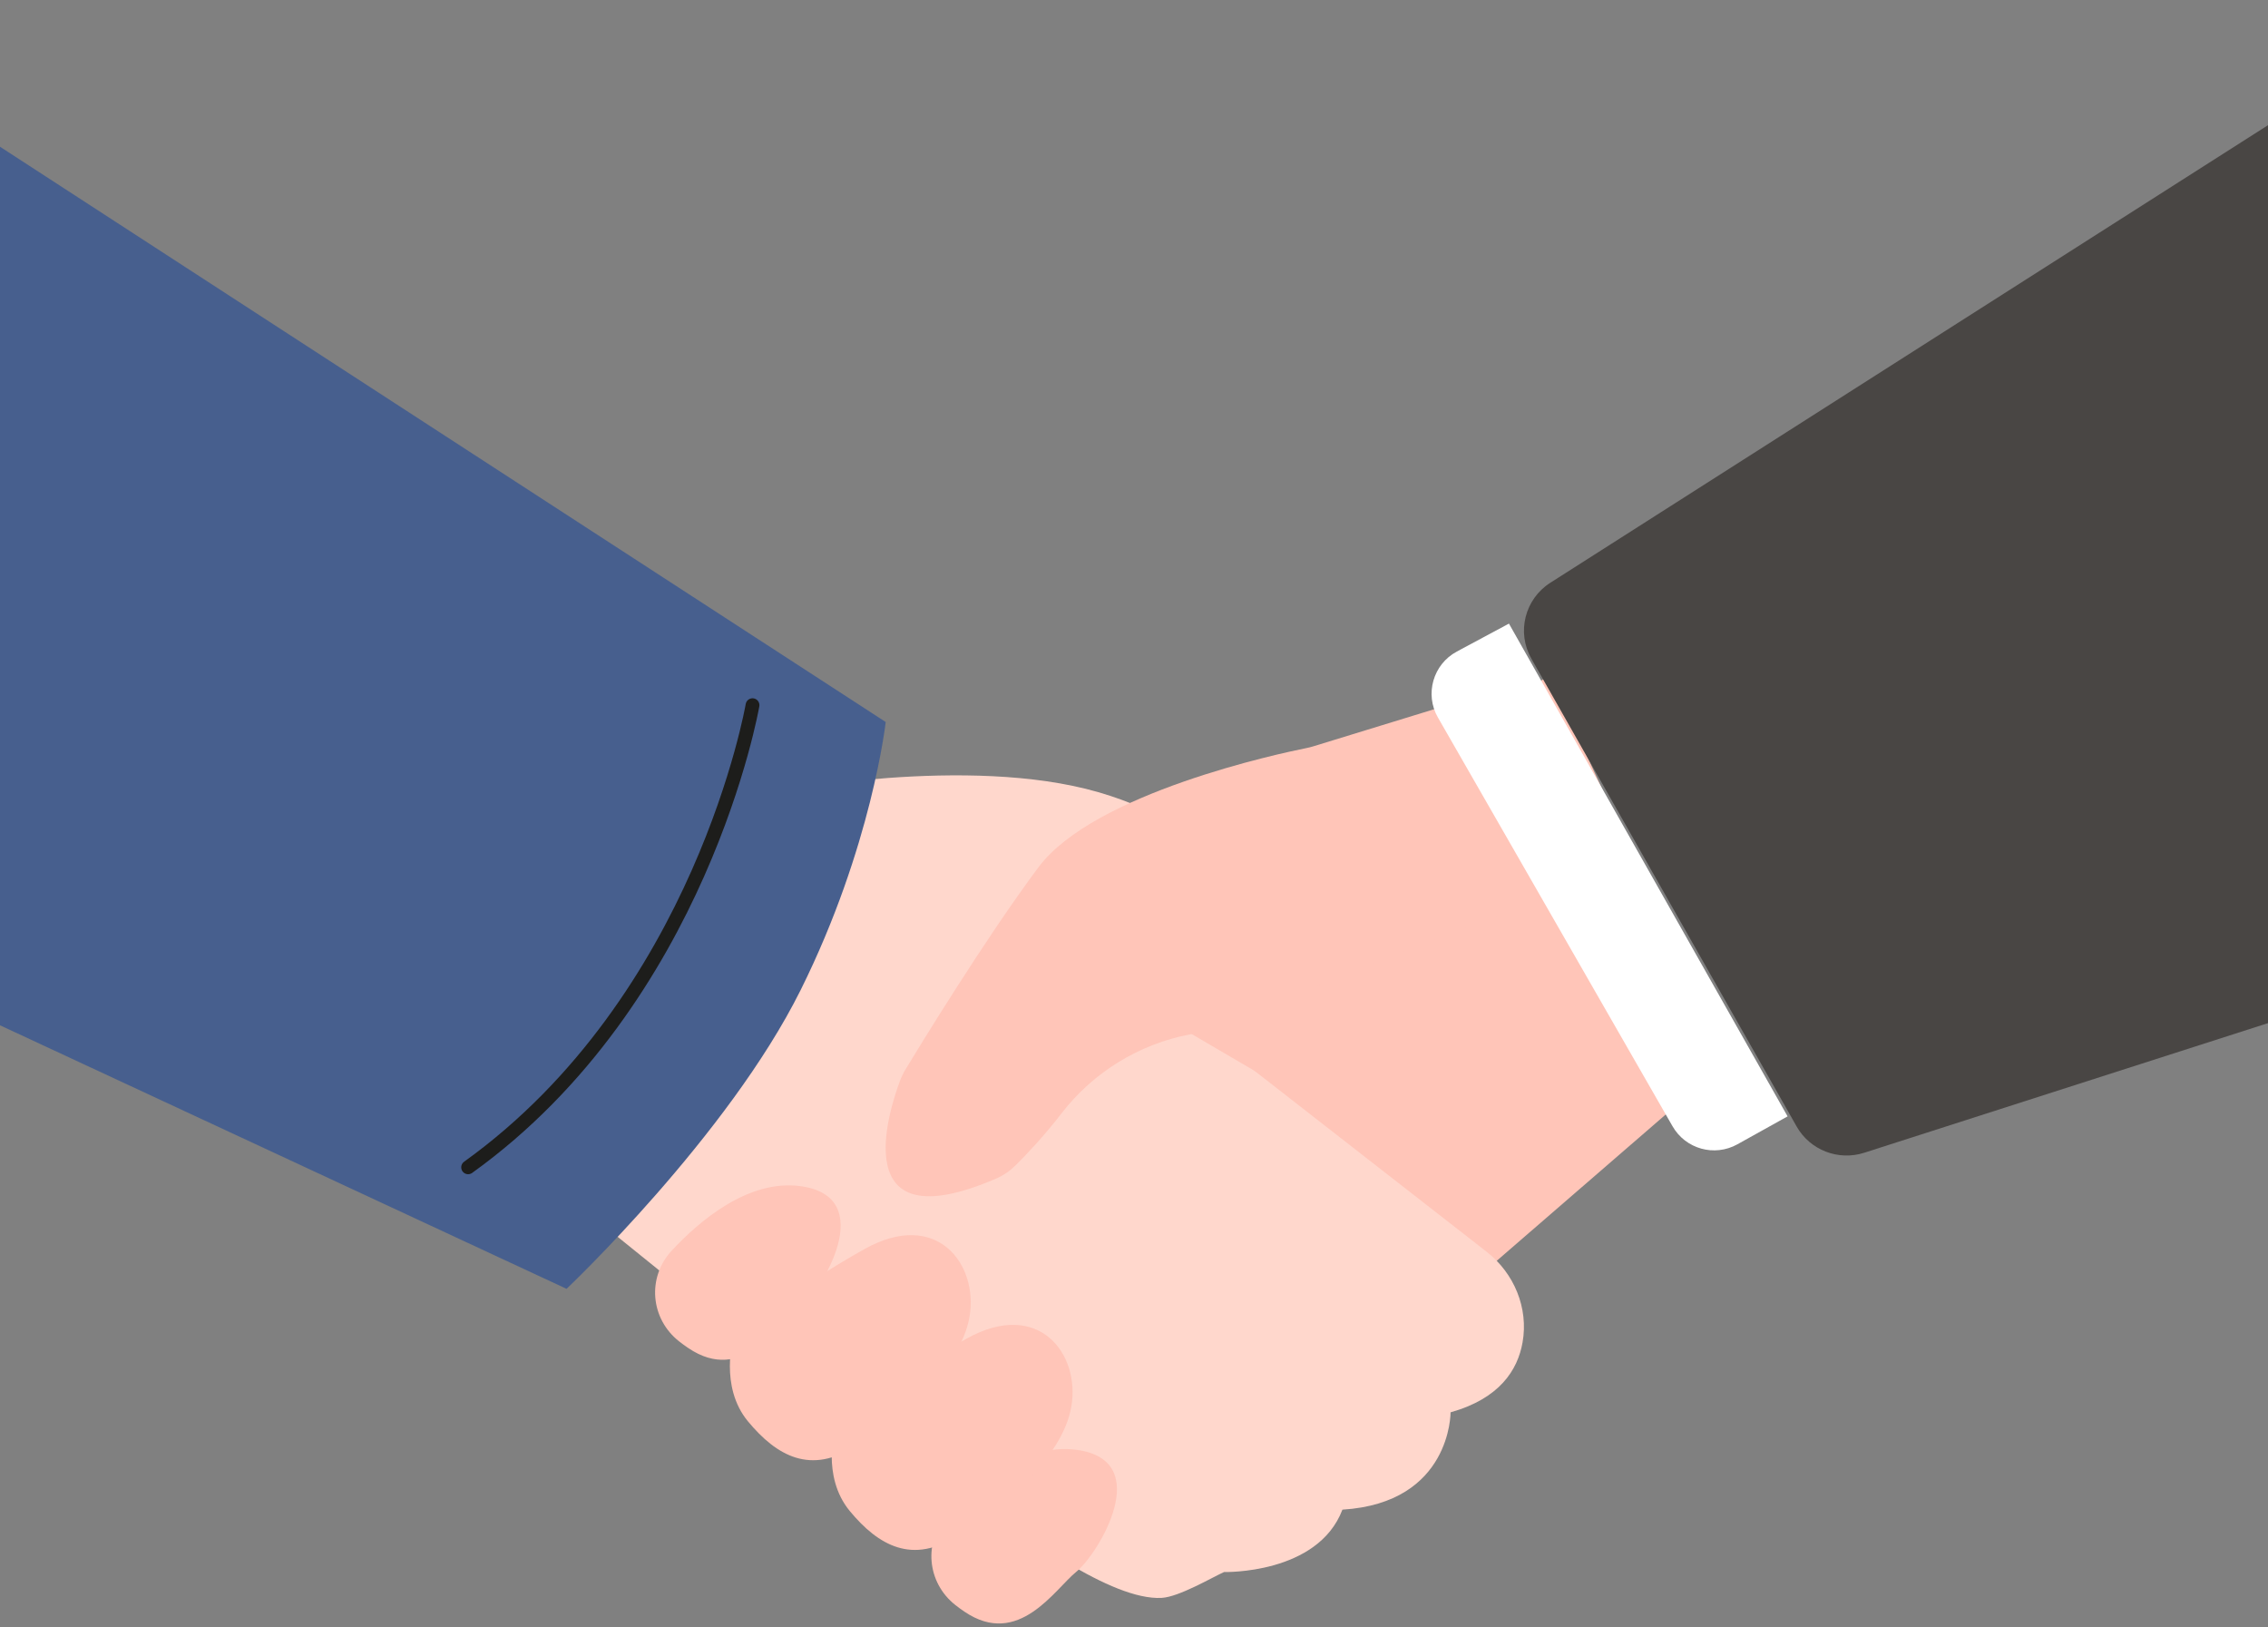
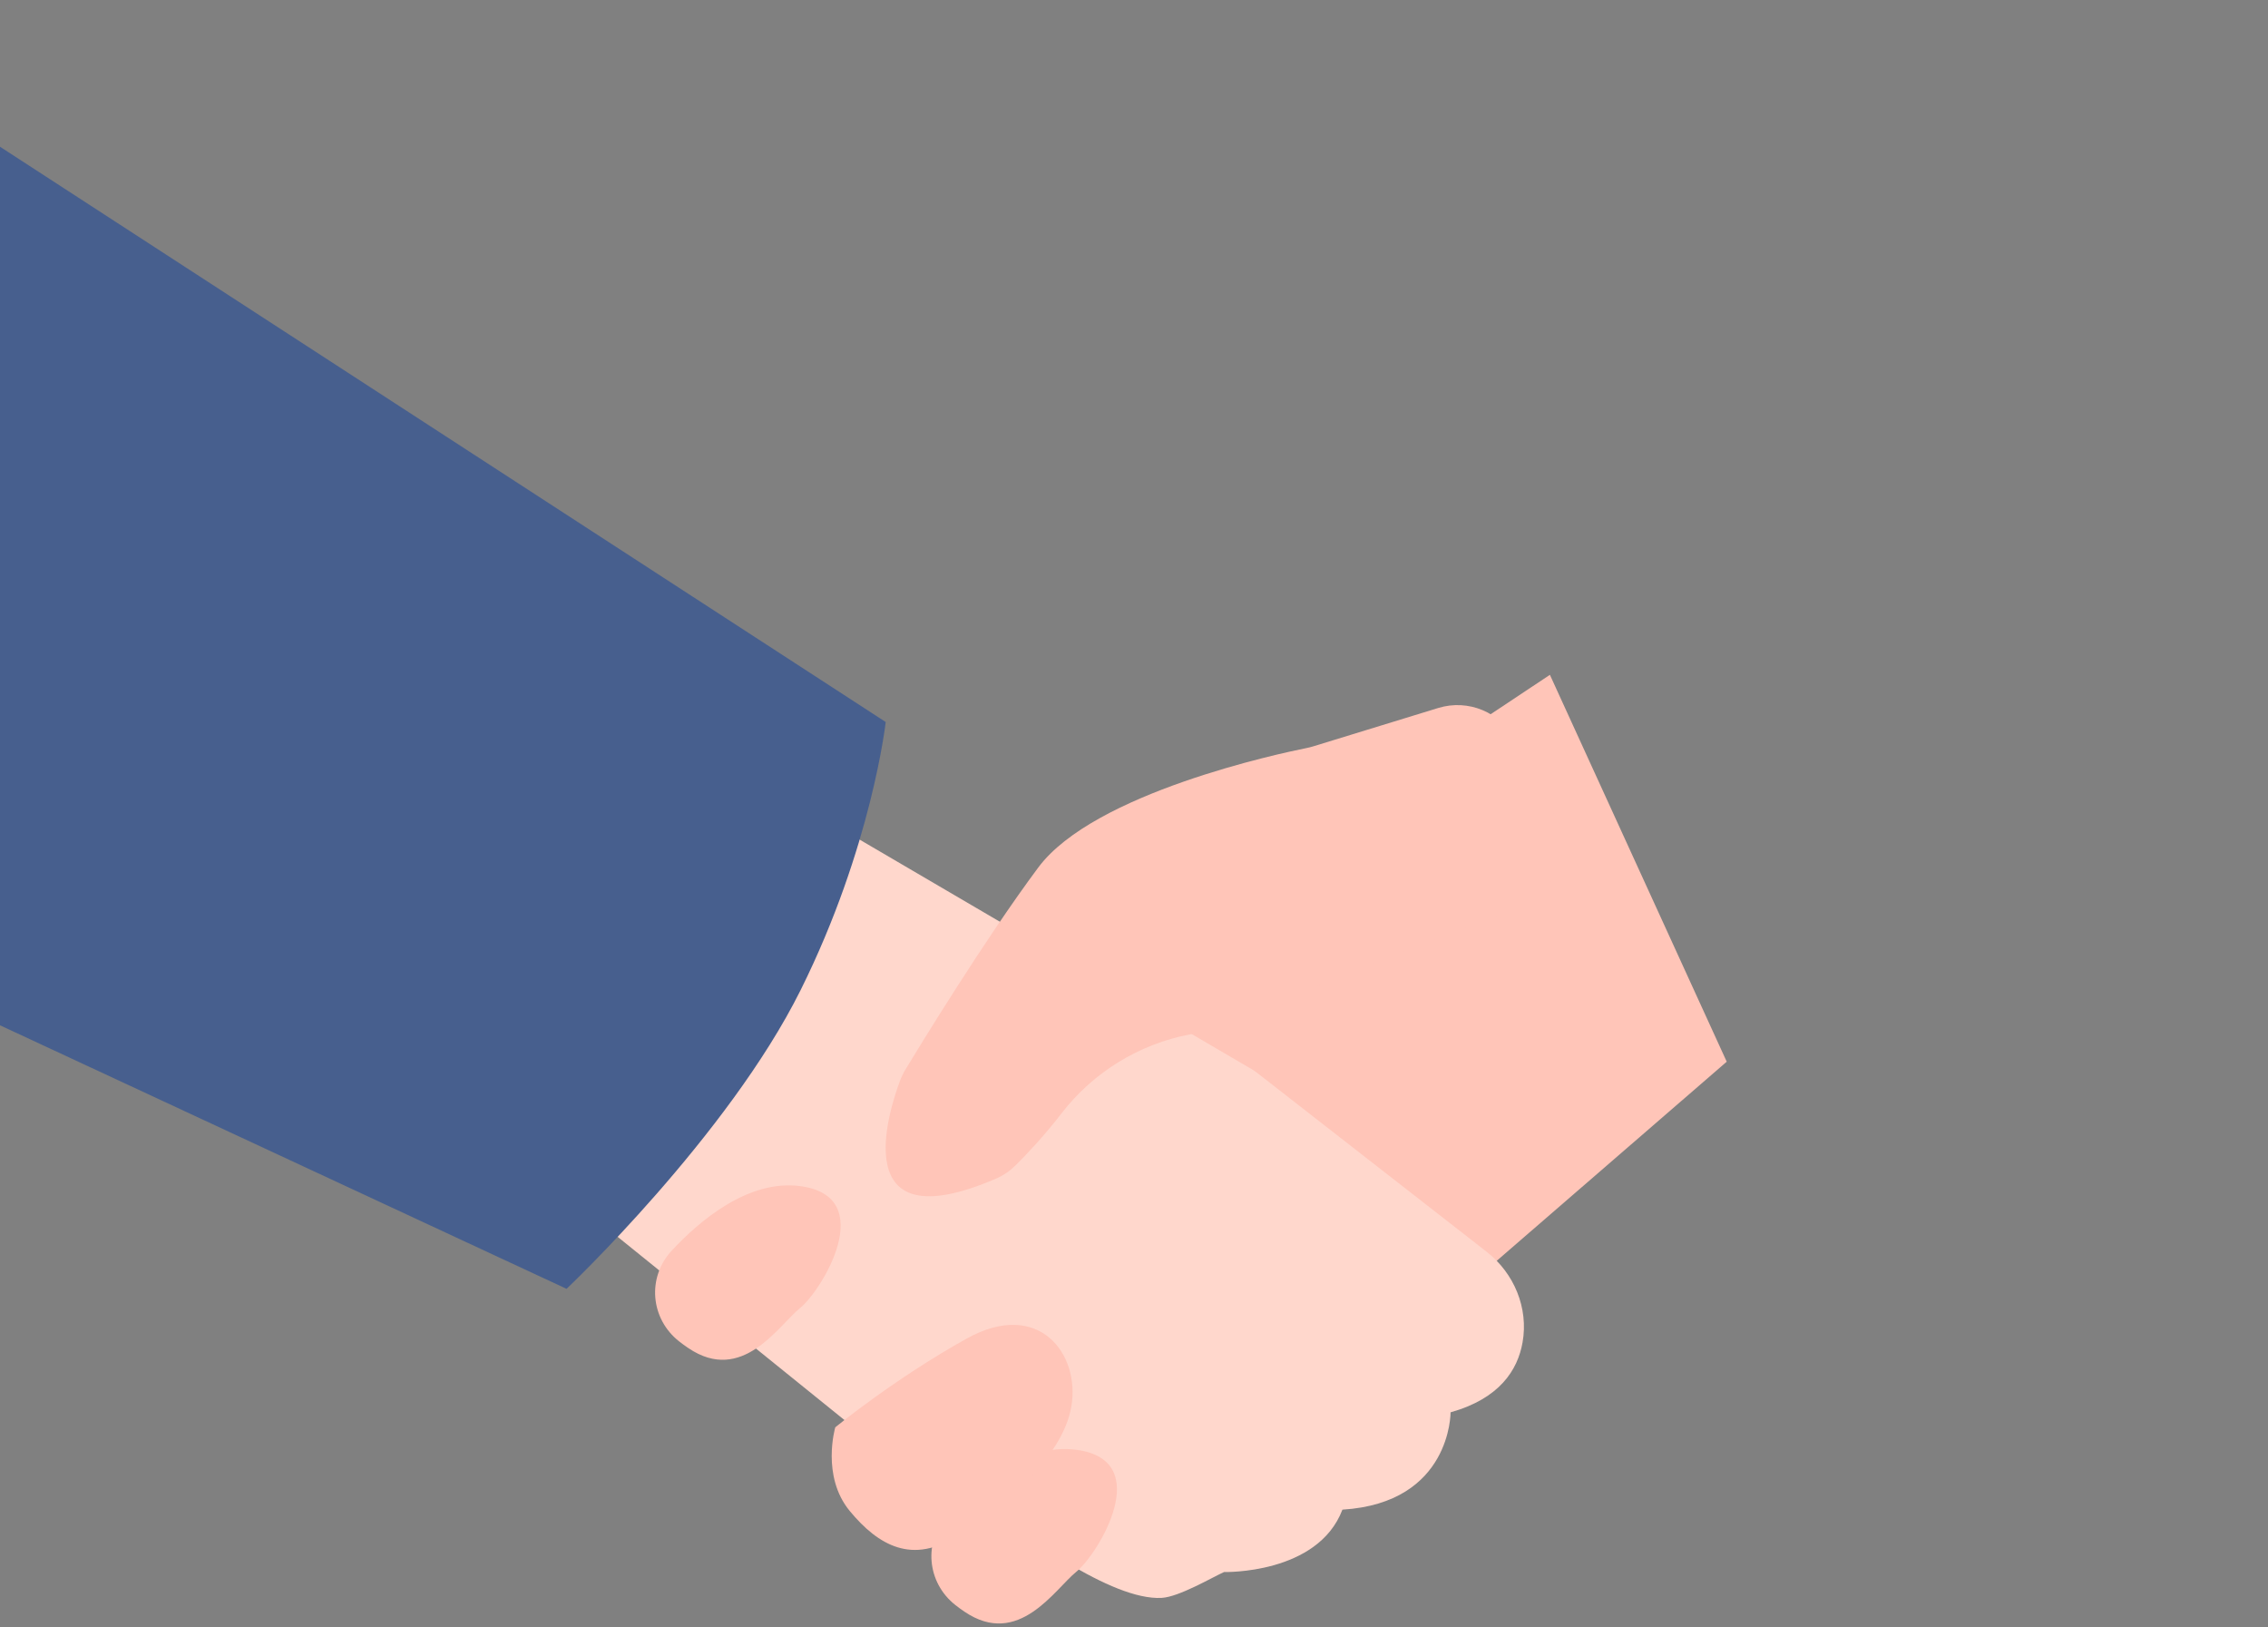
<svg xmlns="http://www.w3.org/2000/svg" viewBox="0 0 329 236" fill="none">
  <rect x="0" y="0" width="329" height="236" fill="#808080" stroke="none" />
  <path d="M224.832 97.867L250.481 153.975L184.062 211.458L144.22 151.455L224.832 97.867Z" fill="#FFC5B8" />
-   <path d="M112.531 114.883C112.531 114.883 140.351 109.402 159.315 114.883C178.278 120.364 187.977 135.117 187.977 135.117L171.541 148.185L109.162 118.259L112.531 114.89V114.883Z" fill="#FFD7CC" />
  <path d="M194.742 218.939C210.54 217.959 210.422 204.825 210.422 204.825C217.522 202.832 220.154 198.706 220.864 194.692C221.753 189.704 219.647 184.651 215.653 181.539L182.371 155.6C182.121 155.409 181.865 155.232 181.595 155.074L99.18 106.829L71.788 164.99L138.588 218.939L140.371 216.327C148.32 222.736 161.289 232.139 168.514 231.737C171.034 231.599 175.857 228.75 177.561 227.987C177.561 227.987 191.149 228.355 194.735 218.939H194.742Z" fill="#FFD7CC" />
  <path d="M187.931 144.71C182.602 147.553 177.226 149.132 172.666 150.001C165.244 151.415 158.604 155.488 153.985 161.47C151.36 164.872 148.807 167.536 147.333 168.997C146.51 169.813 145.55 170.478 144.484 170.932C122.651 180.354 128.935 161.049 130.587 156.66C130.791 156.12 131.041 155.607 131.337 155.12C133.41 151.698 142.911 136.143 150.623 125.8C158.703 114.962 185.714 109.251 189.557 108.481C189.873 108.415 190.182 108.343 190.491 108.244L208.632 102.677C212.982 101.342 217.66 103.283 219.785 107.303L225.536 118.167C228.201 123.194 225.859 129.419 220.549 131.452L197.644 140.21C194.308 141.486 191.077 143.019 187.925 144.704L187.931 144.71Z" fill="#FFC5B8" />
  <path d="M98.529 194.547C94.337 191.271 93.837 185.256 97.437 181.381C101.424 177.084 108.524 171.024 116.065 172.017C127.566 173.531 119.203 187.171 116.065 189.698C112.926 192.225 107.695 200.812 99.852 195.508C99.371 195.186 98.93 194.863 98.529 194.547Z" fill="#FFC5B8" />
  <path d="M138.608 232.79C134.416 229.513 133.916 223.499 137.515 219.624C141.503 215.327 148.603 209.267 156.143 210.26C167.645 211.774 159.282 225.414 156.143 227.941C153.005 230.468 147.774 239.054 139.93 233.751C139.45 233.429 139.009 233.106 138.608 232.79Z" fill="#FFC5B8" />
-   <path d="M106.392 193.995C106.392 193.995 104.319 201.068 108.491 206.122C112.669 211.175 117.637 213.952 124.171 209.655C130.705 205.358 139.338 198.541 140.641 190.961C141.95 183.381 135.936 175.301 125.474 181.111C115.018 186.921 106.386 193.995 106.386 193.995H106.392Z" fill="#FFC5B8" />
  <path d="M121.164 207.003C121.164 207.003 119.091 214.077 123.263 219.13C127.441 224.184 132.409 226.961 138.943 222.664C145.477 218.367 154.11 211.55 155.413 203.97C156.722 196.39 150.708 188.31 140.246 194.12C129.79 199.93 121.157 207.003 121.157 207.003H121.164Z" fill="#FFC5B8" />
-   <path d="M208.593 104.066L242.624 163.345C244.519 166.642 248.704 167.806 252.027 165.957L259.311 161.904L218.89 90.439L211.33 94.492C207.882 96.341 206.638 100.677 208.593 104.072V104.066Z" fill="white" />
-   <path d="M222.134 95.512L260.627 163.378C262.568 166.8 266.661 168.385 270.425 167.181L413.263 121.338C418.1 119.785 420.409 114.331 418.152 109.81L365.94 5.484C363.736 1.082 358.176 -0.444 354.01 2.214L224.891 84.517C221.187 86.879 219.976 91.702 222.141 95.512H222.134Z" fill="#494644" />
  <path d="M128.481 104.711L-18.924 8.991L-90.021 106.829L82.184 186.915C82.184 186.915 105.635 164.727 116.157 143.552C126.474 122.806 128.481 104.711 128.481 104.711Z" fill="#475F8E" />
-   <path d="M109.162 102.27C109.162 102.27 101.799 144.947 67.906 169.293" stroke="#1D1D1B" stroke-width="2" stroke-linecap="round" stroke-linejoin="round" />
</svg>